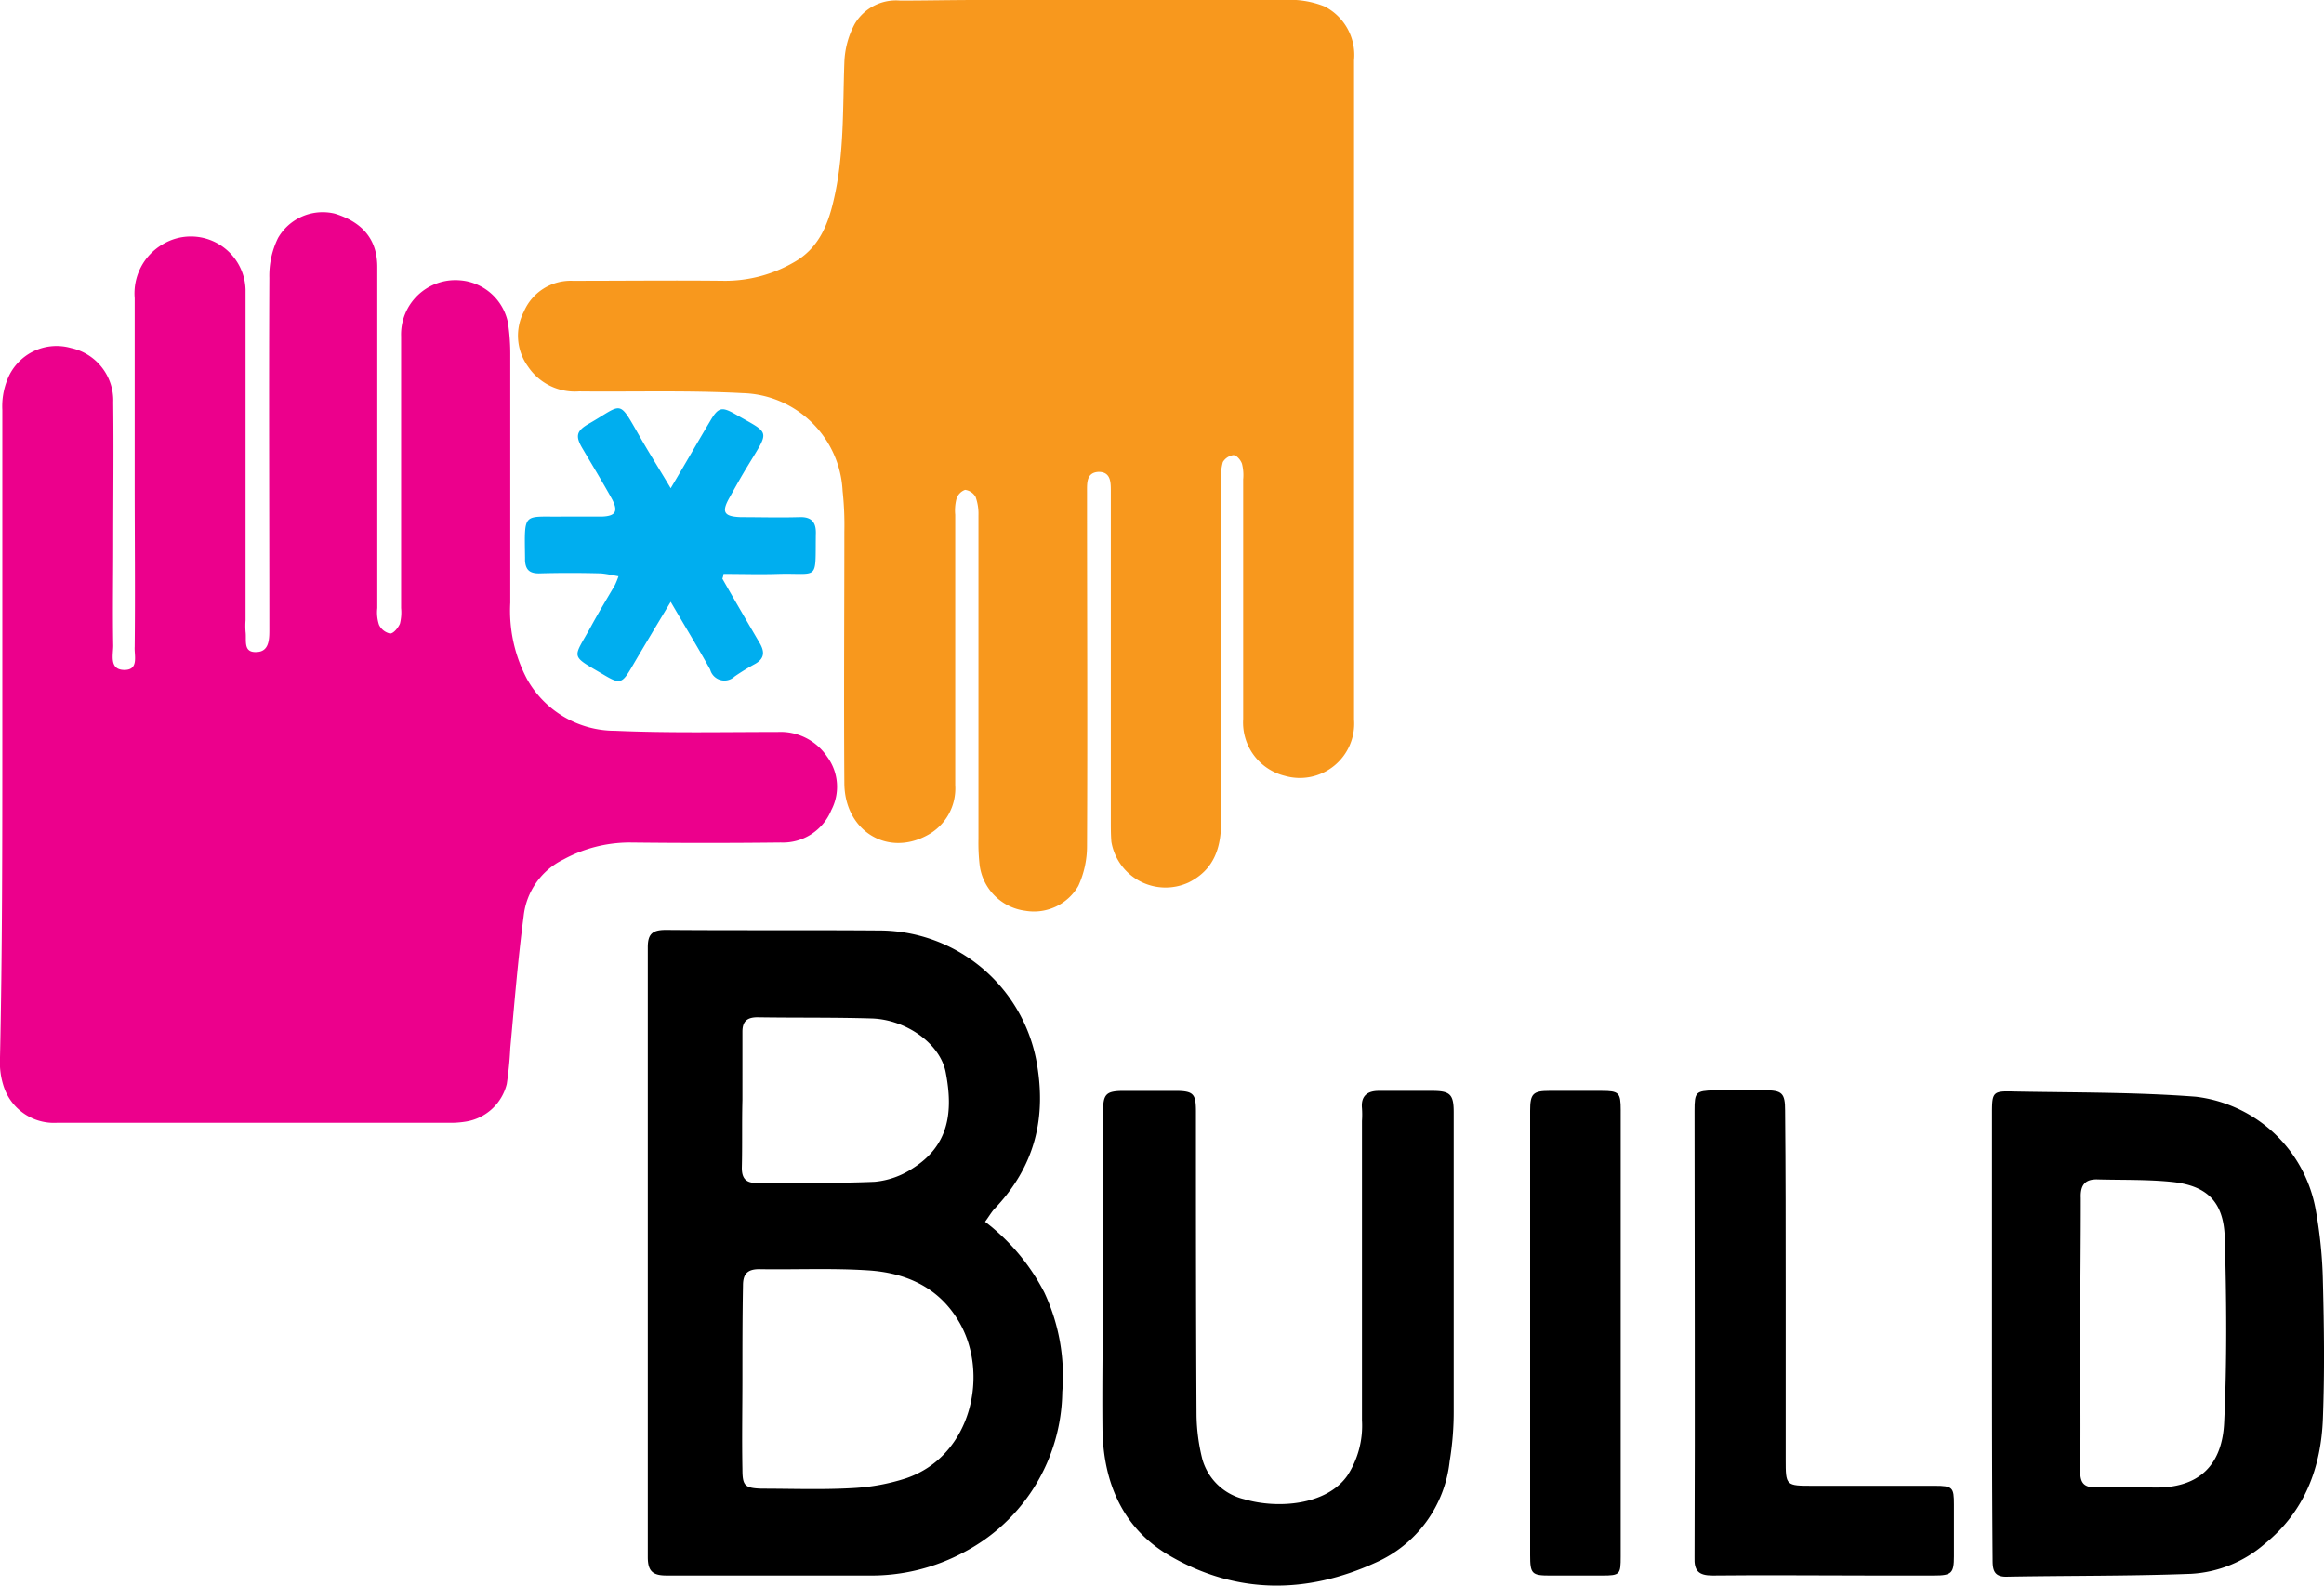
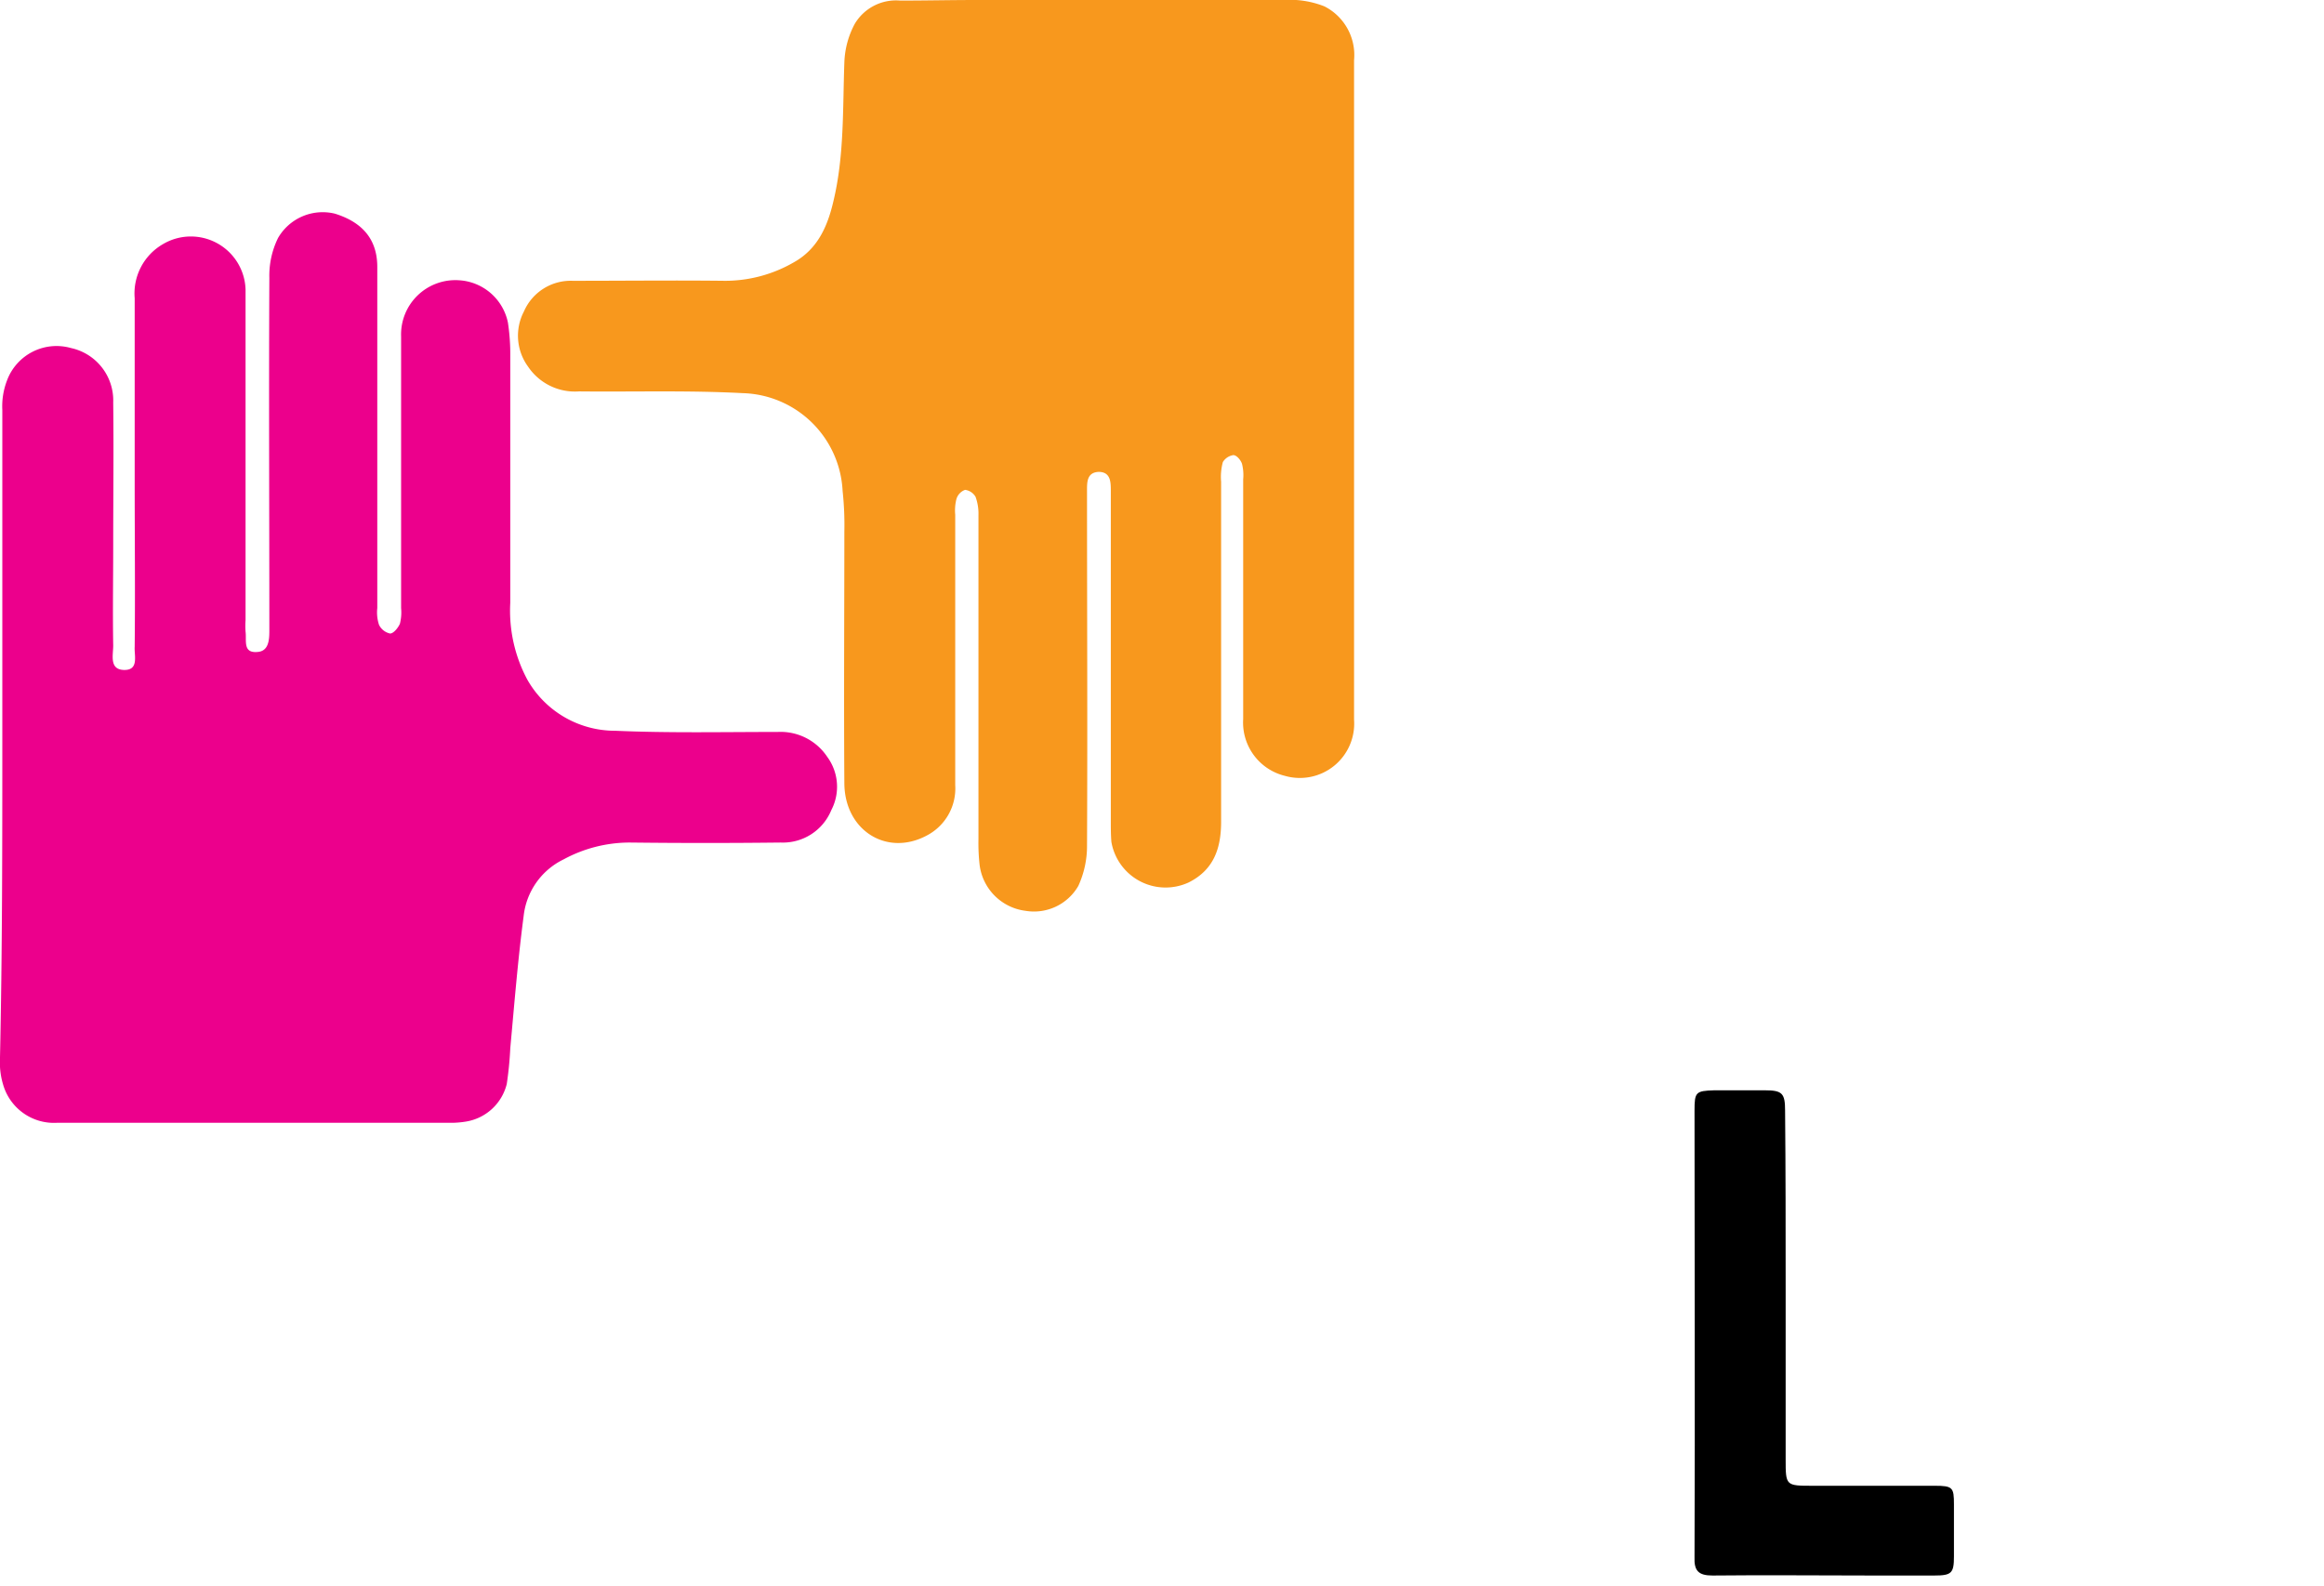
<svg xmlns="http://www.w3.org/2000/svg" width="197.6" height="134.81" viewBox="0 0 197.6 134.81">
  <g id="Group_25273" data-name="Group 25273" transform="translate(-200 -199.607)">
    <path id="Path_38417" data-name="Path 38417" d="M91.259,33.179V61.19a4.619,4.619,0,0,1-5.874,4.775,4.667,4.667,0,0,1-3.554-4.824V40.761a3.941,3.941,0,0,0-.1-1.329c-.1-.3-.444-.738-.74-.738a1.266,1.266,0,0,0-.888.591,4.824,4.824,0,0,0-.148,1.674v28.9c0,2.215-.592,4.086-2.764,5.169a4.675,4.675,0,0,1-6.565-3.446c-.049-.591-.049-1.231-.049-1.822V41.745c0-.739,0-1.625-1.036-1.625-1.036.049-.987.935-.987,1.674,0,10.042.05,20.085,0,30.127a8.1,8.1,0,0,1-.74,3.4,4.352,4.352,0,0,1-4.491,2.117,4.5,4.5,0,0,1-3.9-3.889,16.628,16.628,0,0,1-.1-2.215V43.813a4.22,4.22,0,0,0-.247-1.575,1.218,1.218,0,0,0-.888-.591,1.187,1.187,0,0,0-.74.788,3.939,3.939,0,0,0-.1,1.329V66.753a4.51,4.51,0,0,1-2.418,4.283c-3.406,1.822-7.009-.443-7.009-4.48-.05-7.138,0-14.276,0-21.365a26.833,26.833,0,0,0-.148-3.446,8.753,8.753,0,0,0-8.49-8.32c-4.64-.246-9.279-.1-13.919-.148a4.8,4.8,0,0,1-4.343-2.117,4.453,4.453,0,0,1-.346-4.677,4.336,4.336,0,0,1,4.146-2.609c4.294,0,8.638-.049,12.932,0A11.667,11.667,0,0,0,43.629,22.3c2.023-1.132,2.863-3.052,3.356-5.169.938-3.889.79-7.876.938-11.864a7.437,7.437,0,0,1,.888-3.249A4.079,4.079,0,0,1,52.661.049C54.833.049,57,0,59.176,0h26.11a7.979,7.979,0,0,1,3.455.542A4.642,4.642,0,0,1,91.259,5.12Z" transform="translate(223.871 199.607)" fill="#f8981d" />
    <path id="Path_38418" data-name="Path 38418" d="M.1,52.325V24.659A6.1,6.1,0,0,1,.5,22.148a4.491,4.491,0,0,1,5.429-2.757,4.559,4.559,0,0,1,3.6,4.628c.049,4.037,0,8.024,0,12.061,0,2.855-.049,5.76,0,8.615,0,.788-.346,2.018.888,2.067,1.333.049.888-1.231.938-1.969.049-4.677,0-9.353,0-14.03V15.158a4.834,4.834,0,0,1,2.369-4.578,4.653,4.653,0,0,1,7.058,3.84V42.528a6.552,6.552,0,0,0,0,.984c.1.739-.247,1.822.987,1.723.987-.049,1.036-1.034,1.036-1.821,0-9.993-.049-19.987,0-29.98a7.276,7.276,0,0,1,.74-3.4A4.383,4.383,0,0,1,28.382,7.97c2.369.738,3.6,2.215,3.6,4.529v29a3.359,3.359,0,0,0,.148,1.428,1.374,1.374,0,0,0,.938.739c.3,0,.691-.492.839-.837a3.939,3.939,0,0,0,.1-1.329V18.407a4.618,4.618,0,0,1,4.936-4.775,4.511,4.511,0,0,1,4.146,3.594,17.884,17.884,0,0,1,.2,2.806v21.02a12.426,12.426,0,0,0,1.431,6.5,8.573,8.573,0,0,0,7.5,4.381c4.59.2,9.18.1,13.82.1a4.765,4.765,0,0,1,4.2,2.117,4.291,4.291,0,0,1,.346,4.529,4.447,4.447,0,0,1-4.294,2.757c-4.294.049-8.539.049-12.833,0a11.793,11.793,0,0,0-5.627,1.428,6.09,6.09,0,0,0-3.406,4.824c-.494,3.741-.79,7.483-1.135,11.224a30.485,30.485,0,0,1-.3,3.052,4.276,4.276,0,0,1-3.5,3.2,8.122,8.122,0,0,1-1.086.1H4.74a4.5,4.5,0,0,1-4.492-3A6.5,6.5,0,0,1-.1,79.843C.1,70.736.1,61.53.1,52.325Z" transform="translate(200.097 209.804)" fill="#ec008c" />
-     <path id="Path_38419" data-name="Path 38419" d="M53.614,61.387a17.842,17.842,0,0,1,5.035,6.006,16.724,16.724,0,0,1,1.53,8.467,15.6,15.6,0,0,1-8.292,13.587,16.621,16.621,0,0,1-8.243,2.018H26.517c-1.185,0-1.58-.394-1.58-1.575V38.053c0-1.132.395-1.477,1.53-1.477,6.12.049,12.241,0,18.361.049A13.628,13.628,0,0,1,57.958,47.6c.938,4.923-.1,9.107-3.6,12.75C54.108,60.648,53.91,60.993,53.614,61.387ZM32.983,74.678h0c0,2.56-.05,5.169,0,7.729,0,1.428.2,1.624,1.629,1.674,2.566,0,5.182.1,7.749-.049a17.608,17.608,0,0,0,4.541-.837c5.627-1.92,7.107-9.009,4.442-13.39-1.728-2.9-4.541-4.086-7.7-4.283-3.06-.2-6.17-.049-9.23-.1-.987,0-1.382.394-1.382,1.378C32.983,69.411,32.983,72.02,32.983,74.678Zm0-23.629h0c-.05,1.92,0,3.84-.05,5.76,0,.886.346,1.28,1.234,1.28,3.356-.049,6.713.049,10.069-.1a7,7,0,0,0,3.208-1.132c3.06-1.92,3.5-4.726,2.813-8.221-.493-2.412-3.356-4.431-6.268-4.529-3.258-.1-6.466-.049-9.723-.1-.888,0-1.283.345-1.283,1.231Z" transform="translate(230.142 242.092)" />
-     <path id="Path_38420" data-name="Path 38420" d="M76.742,63.222v-18.9c0-1.723.1-1.822,1.826-1.772,5.183.1,10.365.049,15.5.443a11.773,11.773,0,0,1,10.168,9.452,38.42,38.42,0,0,1,.642,6.3c.1,3.84.148,7.679,0,11.568-.148,4.184-1.53,7.926-4.936,10.683a10.415,10.415,0,0,1-6.268,2.56c-5.232.2-10.513.148-15.745.246-1.086,0-1.135-.689-1.135-1.477C76.742,75.922,76.742,69.572,76.742,63.222Zm7.5-.2c0,3.938.049,7.877,0,11.815,0,1.034.345,1.378,1.382,1.378,1.58-.049,3.11-.049,4.689,0,4.2.148,6.022-2.067,6.17-5.563.247-5.218.2-10.486.049-15.7-.1-3.052-1.53-4.43-4.59-4.726-2.023-.2-4.1-.148-6.17-.2-1.086-.049-1.53.443-1.481,1.575C84.294,55.3,84.245,59.136,84.245,63.025Z" transform="translate(292.63 249.857)" />
-     <path id="Path_38421" data-name="Path 38421" d="M42.505,57.928V44.292c0-1.526.247-1.772,1.826-1.772h4.294c1.579,0,1.777.246,1.777,1.772,0,8.615,0,17.181.049,25.8a16.222,16.222,0,0,0,.494,3.741,4.864,4.864,0,0,0,3.554,3.4c2.813.837,7.009.541,8.786-2.018a7.766,7.766,0,0,0,1.234-4.677V45.079a7.946,7.946,0,0,0,0-1.083c-.1-1.034.444-1.477,1.431-1.477h4.541c1.53,0,1.826.3,1.826,1.822v25.3a25.8,25.8,0,0,1-.345,4.381,10.662,10.662,0,0,1-6.318,8.615c-5.824,2.658-11.8,2.707-17.473-.591-4-2.314-5.627-6.2-5.726-10.633C42.407,66.937,42.505,62.457,42.505,57.928Z" transform="translate(251.285 249.835)" />
    <path id="Path_38422" data-name="Path 38422" d="M72.92,59.482V73.856c0,2.265,0,2.265,2.32,2.265H85.6c1.53,0,1.629.148,1.629,1.575v4.43c0,1.428-.2,1.625-1.678,1.625H80.274c-4.541,0-9.033-.049-13.573,0-1.185,0-1.58-.394-1.53-1.575.049-12.652,0-25.3,0-37.955,0-1.575.1-1.674,1.678-1.723h4.294c1.481,0,1.728.246,1.728,1.723C72.92,49.341,72.92,54.411,72.92,59.482Z" transform="translate(278.907 249.807)" />
-     <path id="Path_38423" data-name="Path 38423" d="M66.352,63.2V82.1c0,1.526-.049,1.625-1.58,1.625H60.331c-1.53,0-1.678-.148-1.678-1.723V44.193c0-1.428.247-1.674,1.629-1.674h4.442c1.481,0,1.629.148,1.629,1.625Z" transform="translate(271.447 249.835)" />
-     <path id="Path_38424" data-name="Path 38424" d="M36.927,30.25c1.036,1.822,2.073,3.594,3.109,5.366.493.788.543,1.428-.395,1.92a19.129,19.129,0,0,0-1.678,1.034,1.253,1.253,0,0,1-2.073-.591c-1.036-1.871-2.123-3.643-3.356-5.76-1.185,1.969-2.221,3.692-3.258,5.464-.889,1.526-1.037,1.575-2.517.689-2.863-1.674-2.517-1.28-.987-4.086.642-1.181,1.333-2.314,2.023-3.5a7.383,7.383,0,0,0,.3-.738c-.543-.1-.987-.2-1.481-.246-1.777-.049-3.554-.049-5.281,0-.79,0-1.135-.3-1.185-1.083v-.246c-.049-3.987-.2-3.446,3.258-3.5H26.71c1.135-.049,1.382-.443.839-1.477-.79-1.428-1.629-2.806-2.468-4.234-.691-1.132-.592-1.575.543-2.215,2.912-1.674,2.418-2.117,4.343,1.231.79,1.378,1.629,2.708,2.567,4.283,1.234-2.068,2.27-3.889,3.356-5.711.691-1.182.987-1.231,2.122-.591,3.011,1.723,2.961,1.28,1.086,4.381-.543.886-1.036,1.772-1.53,2.658-.74,1.28-.543,1.674.938,1.723,1.629,0,3.307.049,4.936,0,1.086-.049,1.481.443,1.431,1.477-.05,4.037.3,3.249-3.208,3.348-1.53.049-3.06,0-4.64,0A1.521,1.521,0,0,1,36.927,30.25Z" transform="translate(224.493 218.555)" fill="#00aeef" />
  </g>
</svg>